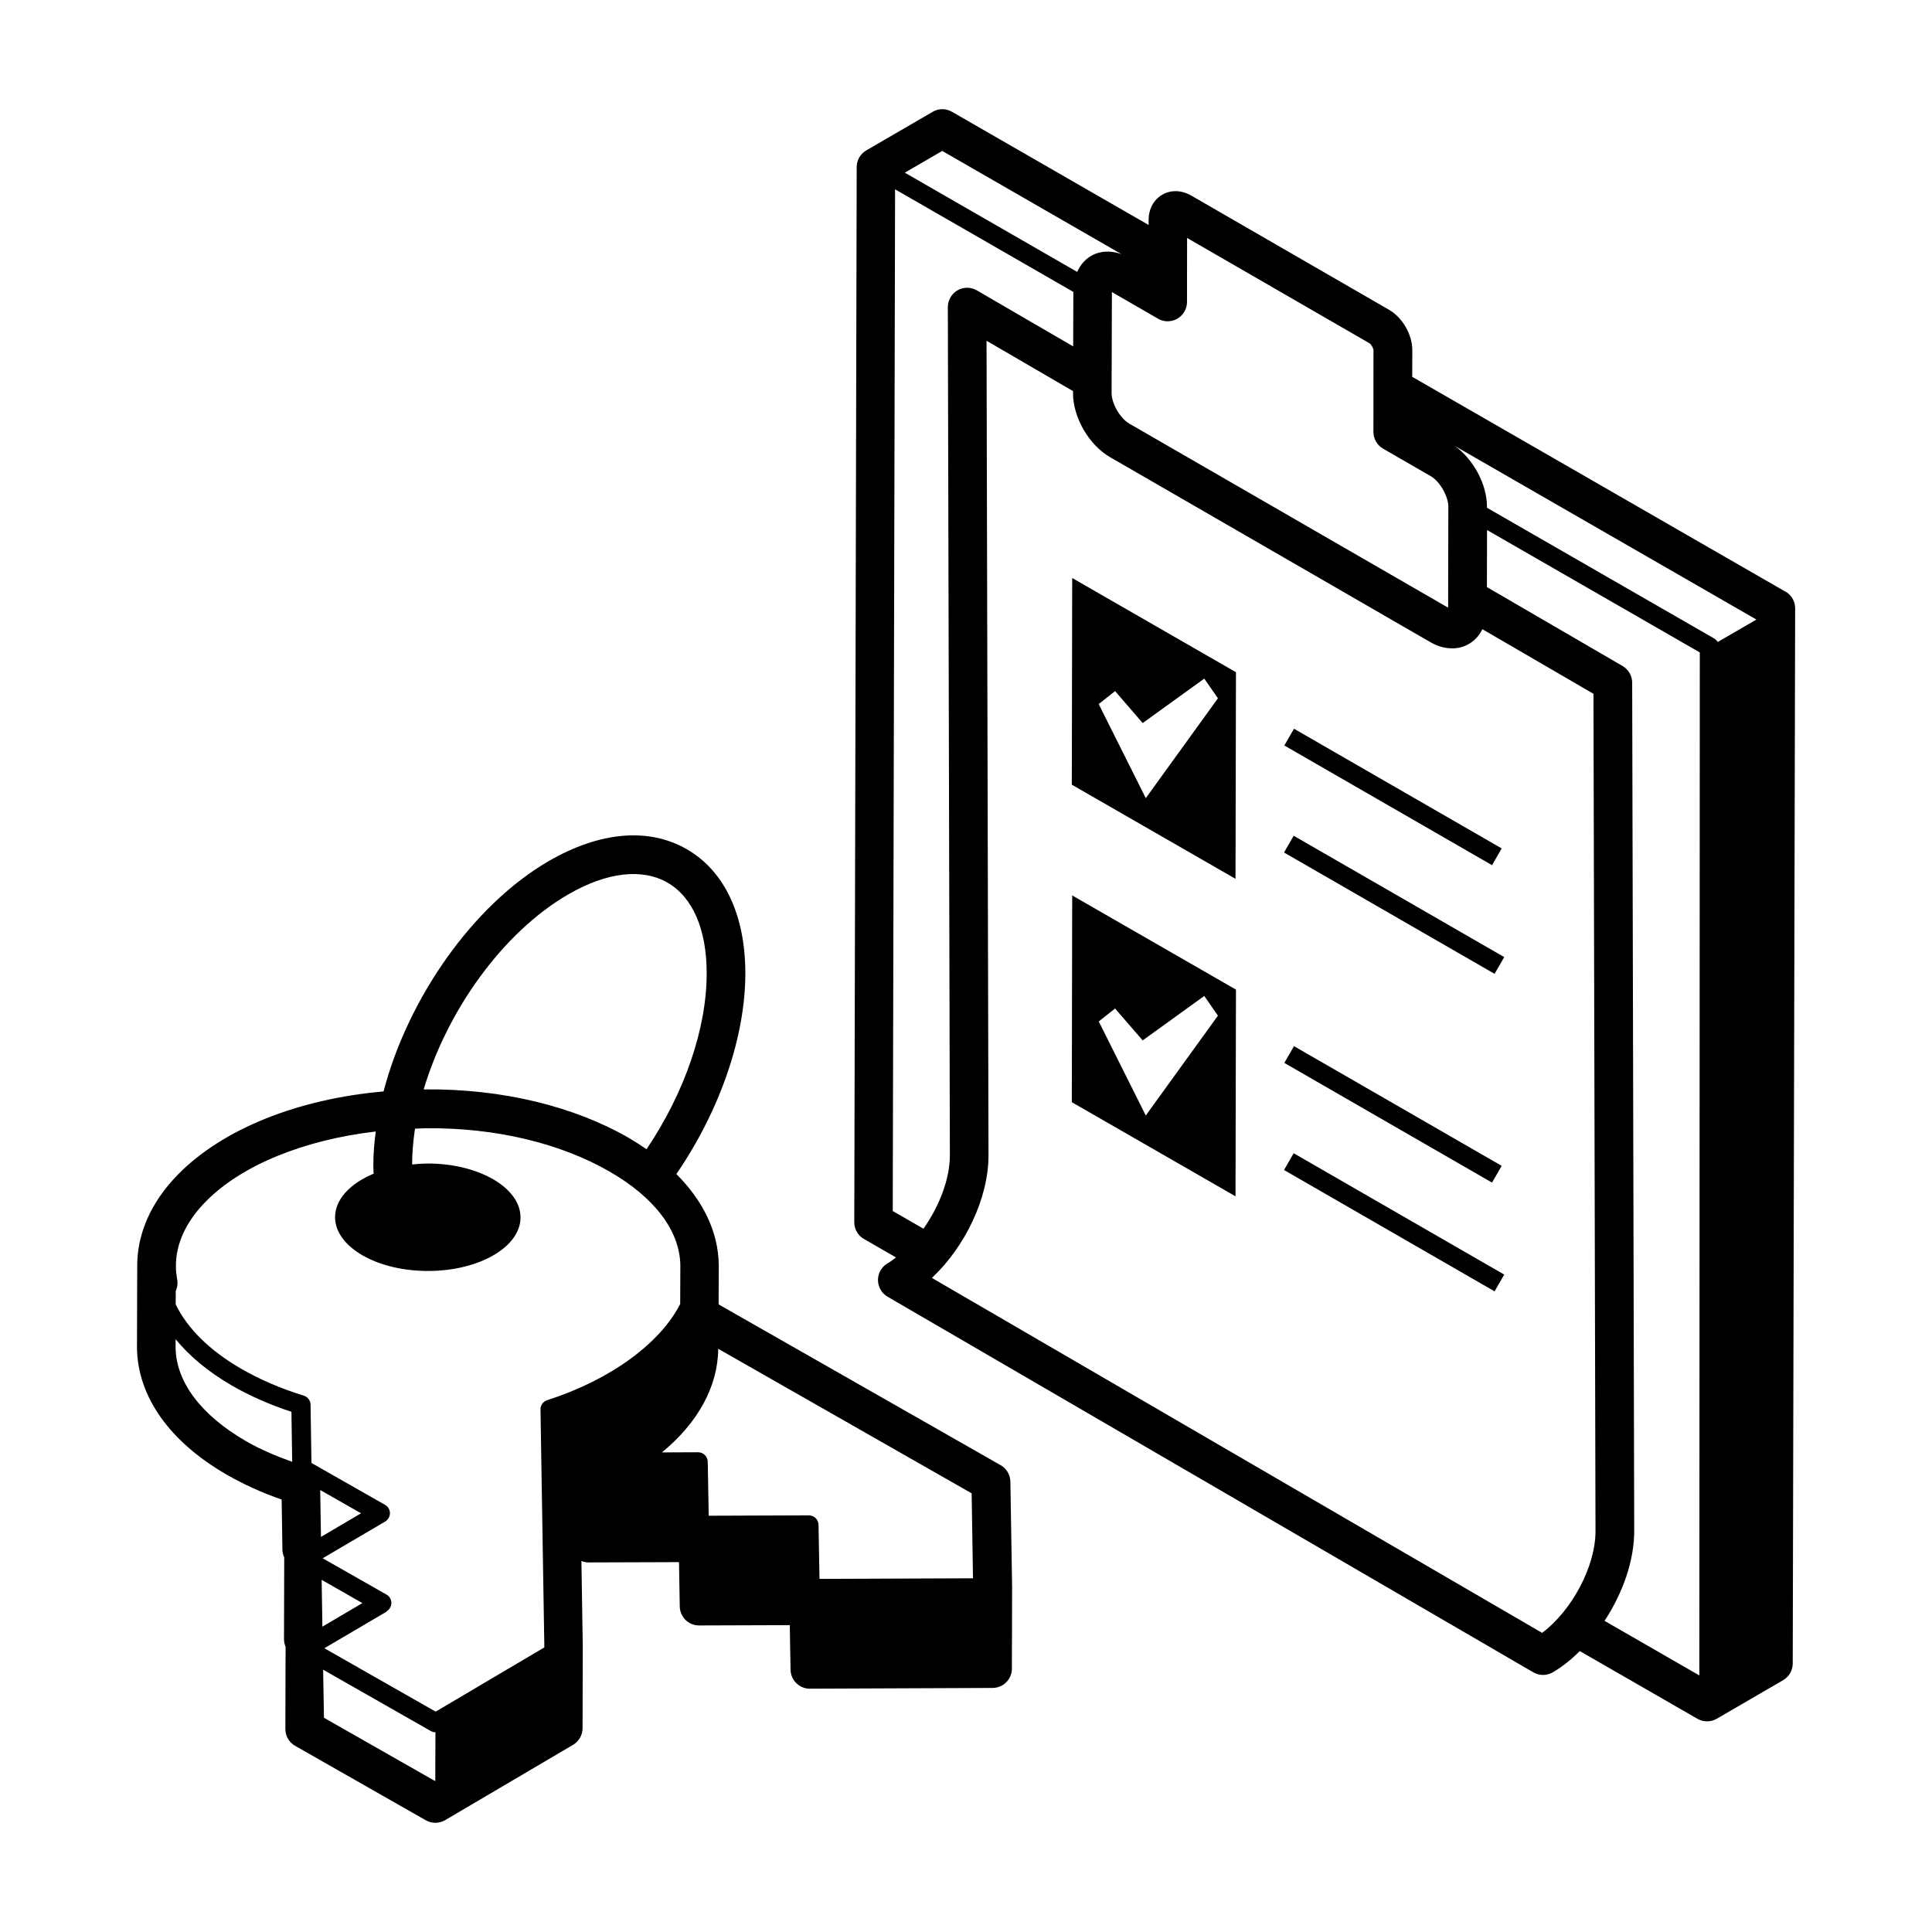
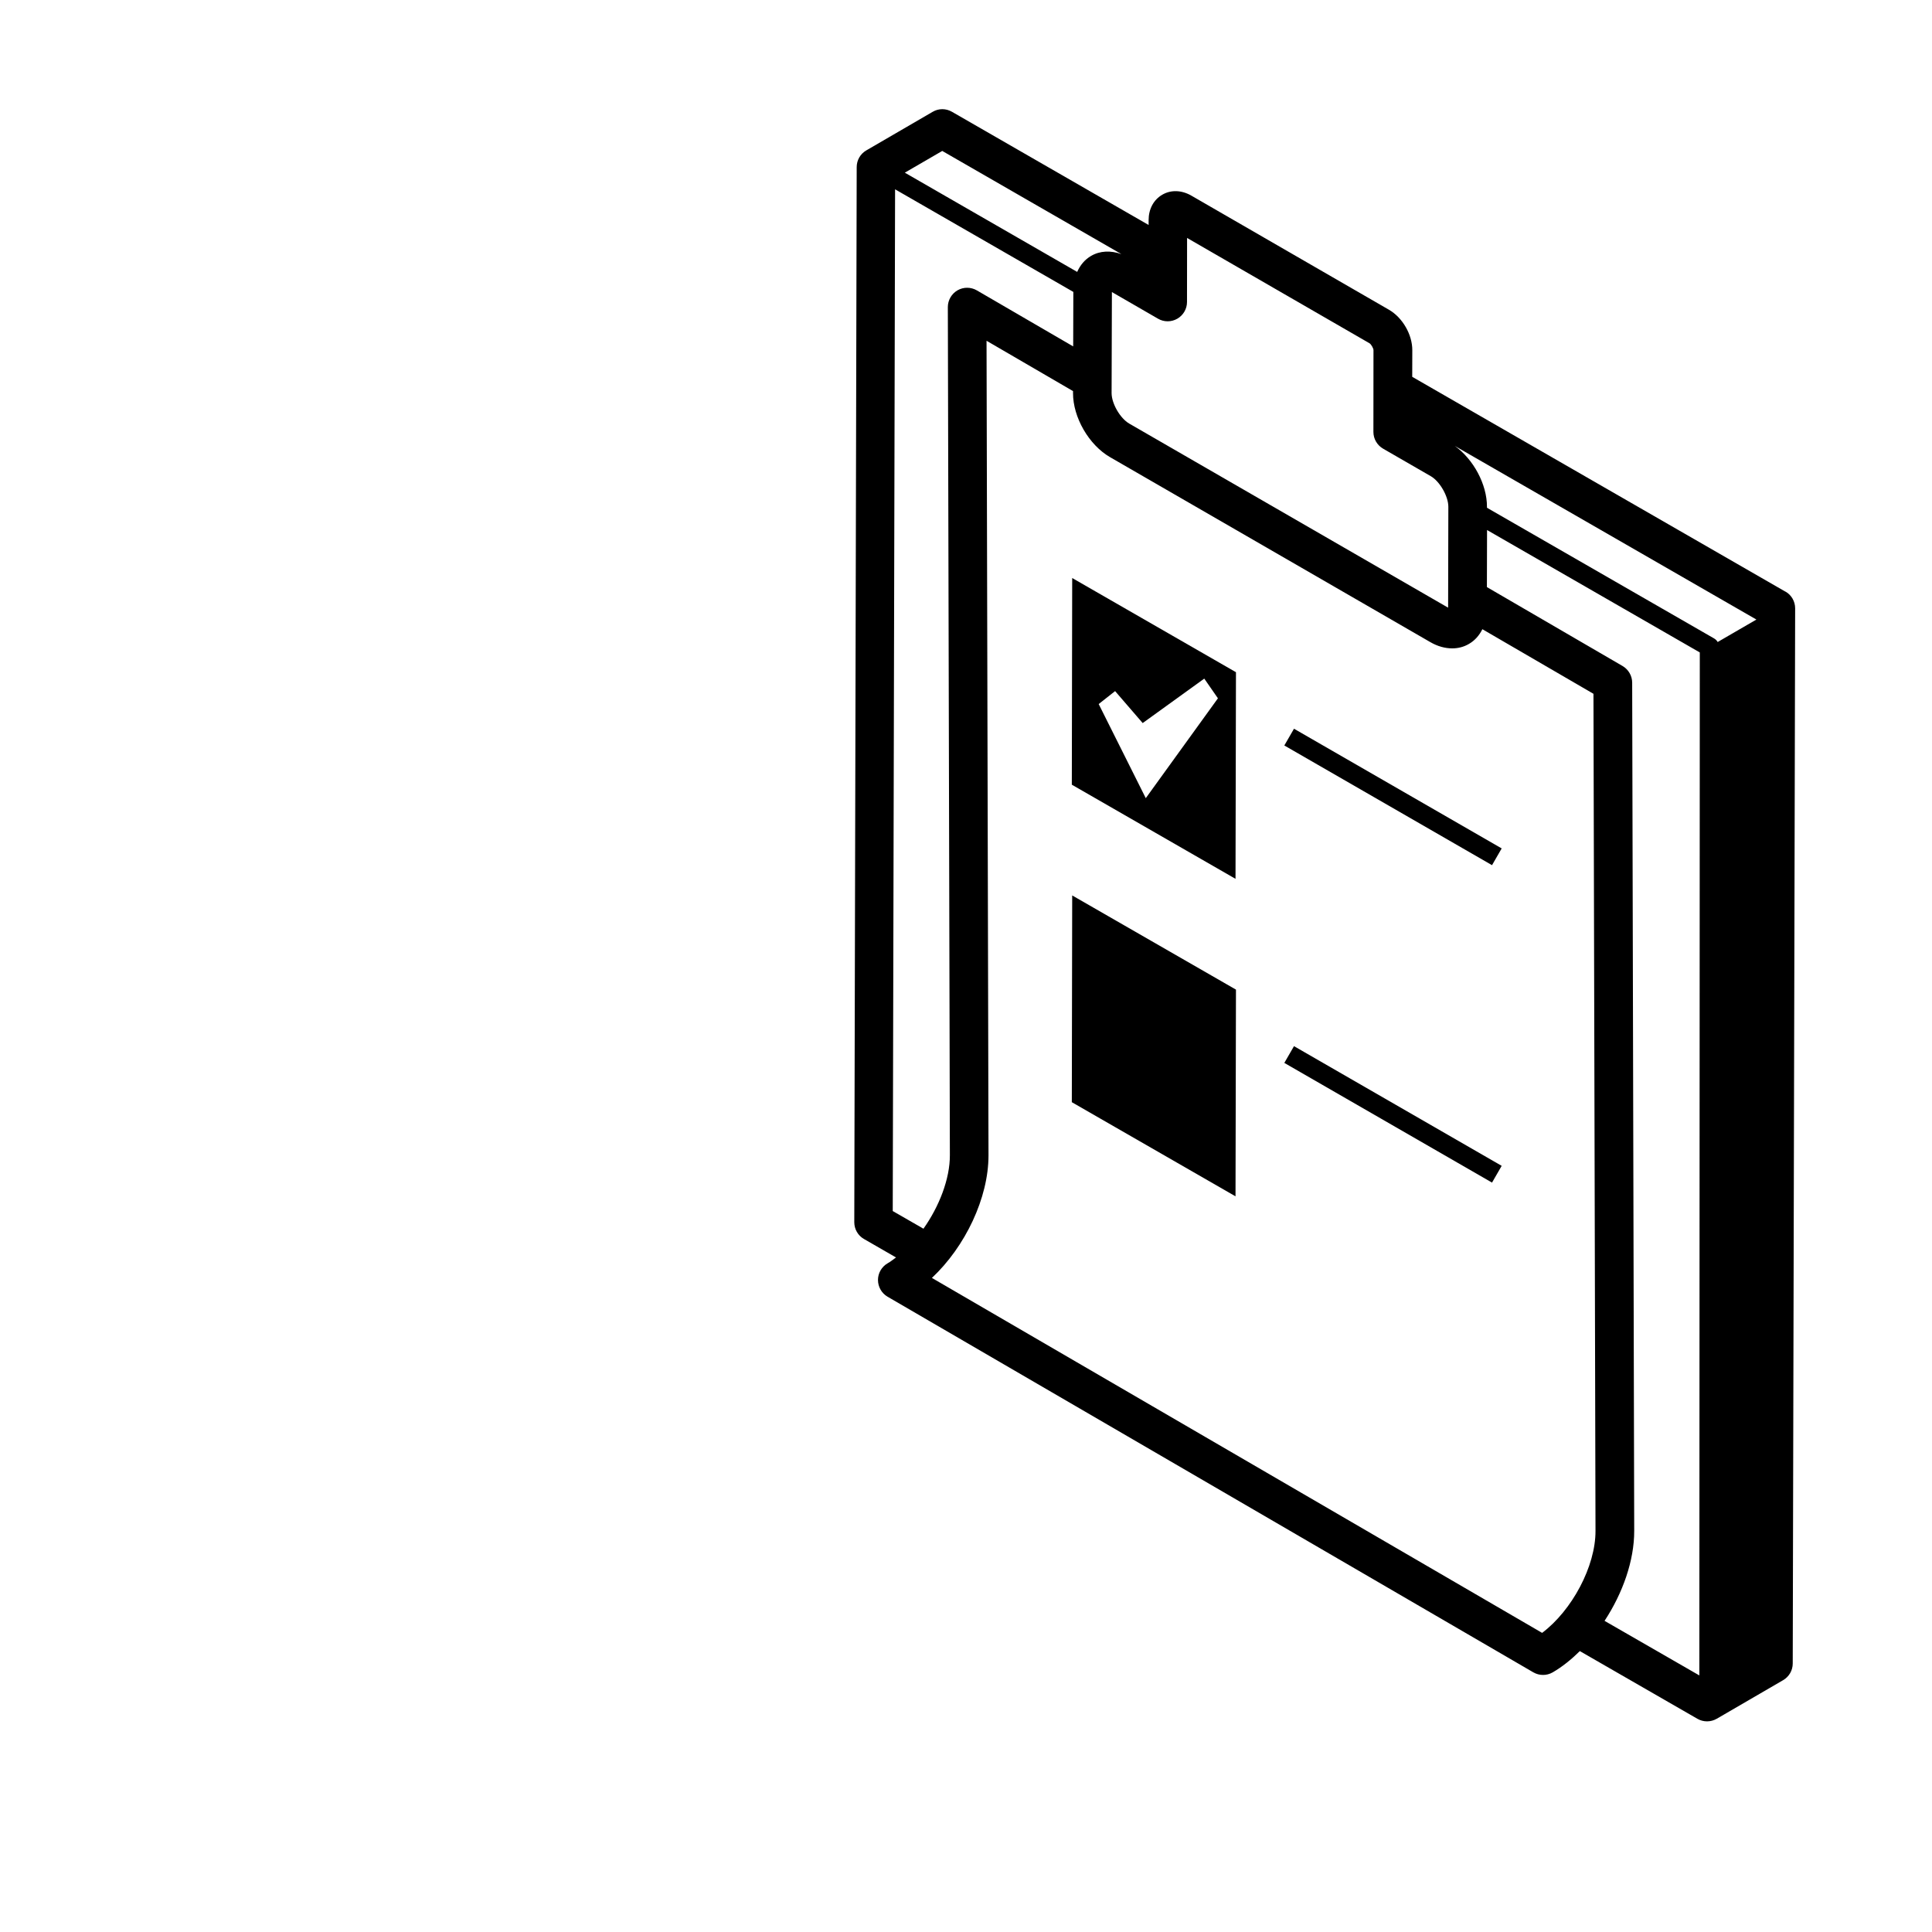
<svg xmlns="http://www.w3.org/2000/svg" width="1200pt" height="1200pt" version="1.1" viewBox="0 0 1200 1200">
  <path d="m797.72 463.03 6-10.406 129 74.344-6 10.406z" />
-   <path d="m797.53 529.5 6-10.406 130.78 75.375-6 10.406z" />
  <path d="m797.72 660.19 6-10.406 129 74.344-6 10.406z" />
-   <path d="m797.53 726.71 6-10.406 130.78 75.375-6 10.406z" />
  <path d="m1108.9 367.45-231.74-133.4 0.047-16.5c0.047-9.703-6.047-20.25-14.438-25.125l-122.81-70.922c-6.047-3.469-12.656-3.703-18.047-0.562s-8.484 8.906-8.484 15.797v3l-122.16-70.312c-3.75-2.156-8.297-2.156-12 0.047l-41.203 23.953c-3.703 2.156-5.953 6.094-5.953 10.359l-1.5 655.36c0 4.312 2.297 8.297 6 10.406l19.922 11.484c-1.734 1.266-3.422 2.625-5.203 3.609-3.703 2.156-6 6.094-6 10.359s2.25 8.25 5.953 10.406l401.06 233.29c1.875 1.078 3.938 1.641 6.047 1.641 2.062 0 4.125-0.516 6-1.594 6-3.469 11.625-8.062 16.875-13.219l73.031 42.047c1.875 1.078 3.938 1.594 6 1.594s4.172-0.562 6.047-1.641l41.203-23.953c3.703-2.156 5.953-6.094 5.953-10.359l1.5-655.36c0-4.312-2.297-8.297-6-10.406zm-377.63-169.5c3.703-2.156 6-6.094 6-10.359l0.047-39.797 113.34 65.438c0.984 0.609 2.438 3.094 2.438 4.266l-0.047 50.766c0 4.312 2.297 8.25 6 10.406l29.578 17.062c5.672 3.234 10.969 12.516 10.969 19.031l-0.141 62.672-198.05-114.33c-5.672-3.281-10.969-12.469-10.969-18.938l0.188-62.766 28.641 16.547c3.703 2.156 8.25 2.156 12 0zm-146.02-104.2 111.28 64.078c-6.656-2.344-13.312-2.109-18.844 1.125-3.891 2.25-6.75 5.719-8.625 9.938l-107.06-61.641zm-29.25 23.859 110.67 63.703-0.094 33.844-59.812-34.781c-3.703-2.156-8.297-2.203-12.047-0.047-3.703 2.156-6 6.141-6 10.406l1.266 526.78c0.047 14.672-6.562 31.734-16.406 45.656l-19.078-10.969 1.453-634.64zm401.9 896.63-379.08-220.5c20.672-19.359 35.203-49.688 35.156-76.219l-1.219-505.87 53.719 31.266v1.219c-0.047 15.094 9.844 32.203 22.969 39.797l198.94 114.89c4.5 2.625 9.188 3.891 13.594 3.891 3.703 0 7.219-0.891 10.406-2.766 3.656-2.109 6.422-5.25 8.344-9.141l69 40.125 1.266 519.89c0.094 22.031-14.625 49.453-33.141 63.375zm97.5 26.344-58.781-33.844c11.297-17.203 18.469-37.406 18.422-55.922l-1.266-526.78c0-4.266-2.297-8.203-5.953-10.359l-84.281-49.031 0.094-35.438 132.14 76.031-0.281 635.29zm35.484-655.74-24 13.922c-0.516-0.891-1.266-1.641-2.203-2.203l-141.1-81.188v-0.562c0.047-13.969-8.391-29.531-19.969-37.828l187.22 107.77v0.047z" />
  <path d="m665.68 487.36 101.72 58.5 0.281-128.34-101.72-58.5-0.234 128.34zm26.906-58.125 17.156 19.875 38.25-27.609 8.484 12.234-44.812 62.016-29.25-58.453 10.172-8.016z" />
-   <path d="m665.68 684.56 101.72 58.5 0.281-128.39-101.72-58.5-0.234 128.34zm26.859-58.219 17.203 19.875 38.25-27.609 8.484 12.234-44.812 62.016-29.203-58.406 10.125-8.062z" />
-   <path d="m621.47 910.03-173.9-99.141-1.219-0.797 0.094-24.609c-0.375-20.344-9.609-39.562-26.344-56.25 26.953-39.328 42.938-85.266 42.844-124.97-0.094-36.094-13.031-63.375-36.422-76.828-23.531-13.547-53.859-10.969-85.453 7.266-47.531 27.422-87.844 85.781-102.84 143.21-53.203 4.688-99.75 23.203-127.6 51.516-16.875 17.156-25.641 37.078-25.406 57.562l-0.141 50.344c0.469 30.234 20.297 58.172 55.734 78.609 10.312 5.953 21.797 11.156 34.125 15.469l0.469 31.078c0.047 1.688 0.422 3.328 1.125 4.828v0.609l-0.141 50.203c0 1.734 0.375 3.375 1.031 4.875-0.047 0.234-0.047 0.469-0.047 0.703l-0.141 50.203c0 4.312 2.297 8.297 6.047 10.453l81.141 46.219c1.828 1.031 3.891 1.594 5.953 1.594 2.109 0 4.219-0.562 6.094-1.641l79.453-46.781c3.656-2.156 5.906-6.094 5.906-10.312l0.141-50.438-0.844-53.438c1.359 0.516 2.812 0.891 4.312 0.891h0.047l56.25-0.188 0.469 27.562c0.141 6.562 5.438 11.766 12 11.766h0.047l56.297-0.188 0.469 27.656c0.141 6.562 5.438 11.812 12 11.812h0.047l113.48-0.469c6.609-0.047 11.953-5.391 11.953-11.953l0.141-50.438-1.078-65.766c-0.094-4.266-2.391-8.156-6.047-10.219zm-422.63 15.422 25.406 14.484-24.891 14.672-0.469-29.156zm0.938 55.828 25.312 14.438-24.844 14.625zm40.359 19.5c1.828-1.078 2.953-3.094 2.953-5.203 0-2.156-1.172-4.125-3.047-5.156l-39.609-22.547 38.812-22.828c1.828-1.078 2.953-3.094 2.953-5.203 0-2.156-1.172-4.125-3.047-5.156l-45.703-26.016-0.562-36.188c-0.047-2.578-1.734-4.875-4.219-5.625-14.297-4.406-27.328-10.031-38.766-16.641-19.734-11.391-33.562-25.172-40.781-40.031l0.047-8.391c0.703-1.5 1.078-3.188 1.078-4.875 0-0.75-0.047-1.5-0.188-2.25-0.047-0.141-0.047-0.281-0.094-0.422-0.422-2.484-0.703-4.969-0.703-7.453-0.188-13.969 6.188-27.938 18.516-40.453 22.359-22.781 61.312-38.391 105.61-43.547-0.938 7.172-1.547 14.297-1.5 21.234 0 1.688 0.141 3.328 0.188 4.969-14.625 6.094-24.094 16.031-23.953 27.281 0.141 9.141 6.609 17.391 16.969 23.391 10.547 6.094 25.125 9.844 41.25 9.75 31.734-0.141 57.281-15.188 56.953-33.562-0.141-9.141-6.609-17.391-16.969-23.391-10.547-6.094-25.078-9.844-41.109-9.797-3.188 0.047-6.234 0.281-9.234 0.609 0-7.266 0.656-14.719 1.781-22.219 2.203-0.047 4.359-0.281 6.609-0.281 43.641-0.469 83.953 9.422 114.42 27 27.844 16.078 43.406 36.75 43.781 57.984l-0.094 24.188c-12.562 24.609-43.594 47.203-82.594 59.719-2.531 0.797-4.219 3.188-4.172 5.812l0.75 46.594 1.641 101.16-67.5 39.891-69.141-39.375 38.812-22.828zm112.92-445.31c23.859-13.781 45.703-16.312 61.5-7.266 15.656 9 24.328 28.922 24.375 56.109 0.094 34.406-13.781 74.531-37.359 109.5-3.469-2.391-7.078-4.734-10.922-6.984-34.078-19.641-78.516-30.609-126.47-30.188-0.328 0-0.656 0.047-1.031 0.047 14.578-49.078 49.312-97.781 89.906-121.22zm-200.26 339.66c-27.844-16.078-43.406-36.75-43.734-57.984v-5.344c8.719 10.594 20.297 20.297 34.875 28.734 11.109 6.422 23.531 11.906 37.078 16.359l0.469 31.078c-10.312-3.703-20.109-7.875-28.688-12.844zm117.47 211.13-69.047-39.328-0.516-29.859 66.797 38.062c0.891 0.516 1.922 0.797 2.953 0.797l-0.094 30.234-0.141 0.094zm238.74-125.58-0.609-33.562c-0.047-3.281-2.719-5.906-6-5.906l-62.203 0.234-0.609-33.516c-0.047-3.281-2.719-5.906-6-5.906h-0.047l-22.406 0.094c22.219-18.281 34.734-40.688 34.969-64.359l157.4 89.766 0.844 52.781-95.484 0.375z" />
+   <path d="m665.68 684.56 101.72 58.5 0.281-128.39-101.72-58.5-0.234 128.34zz" />
</svg>